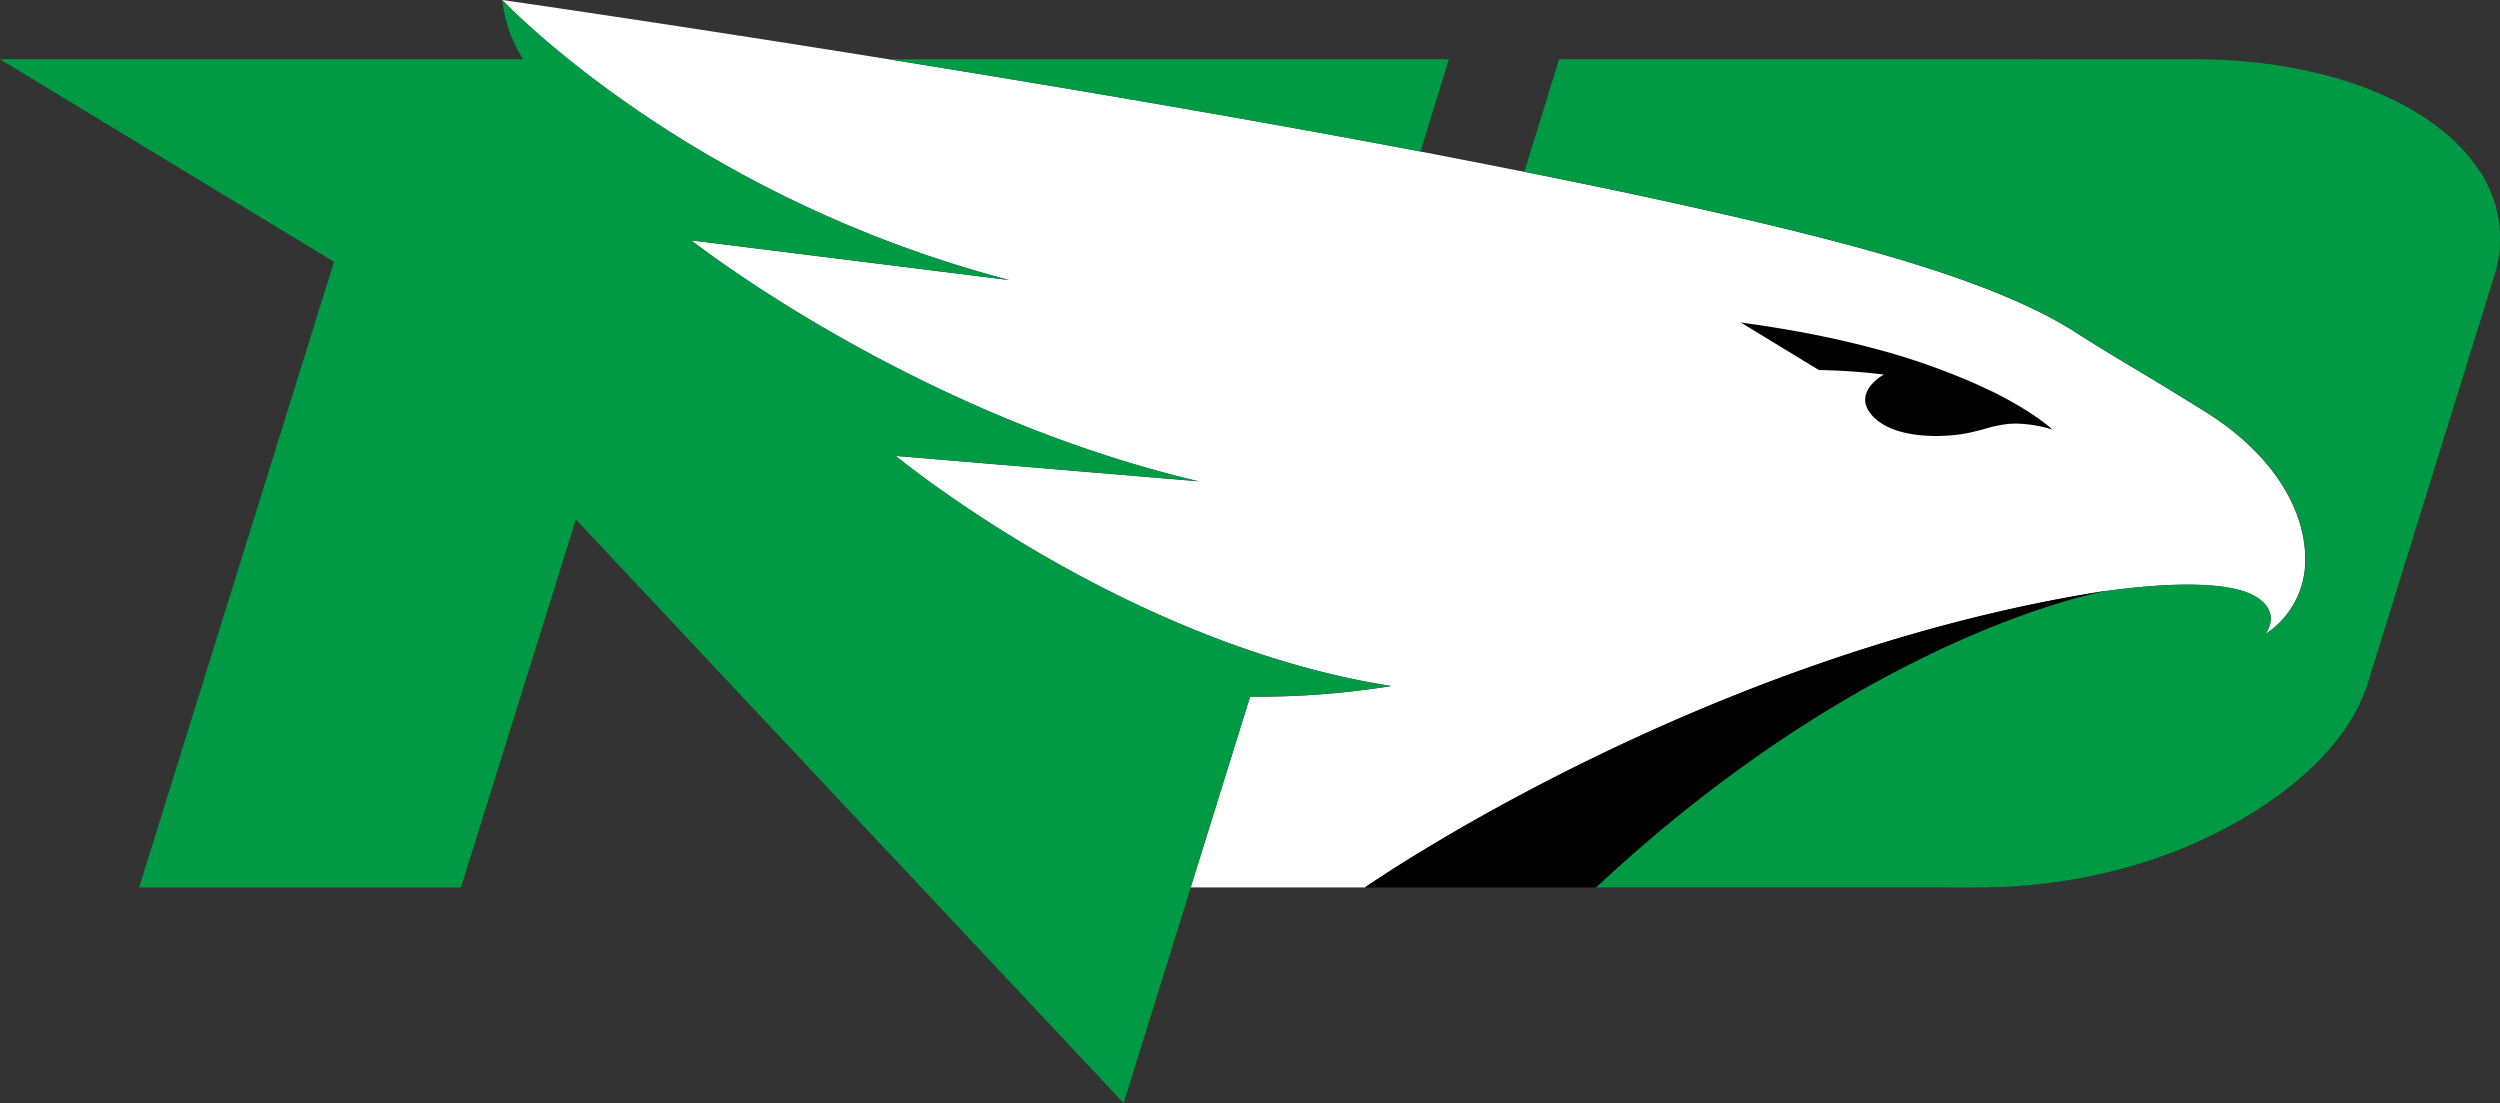
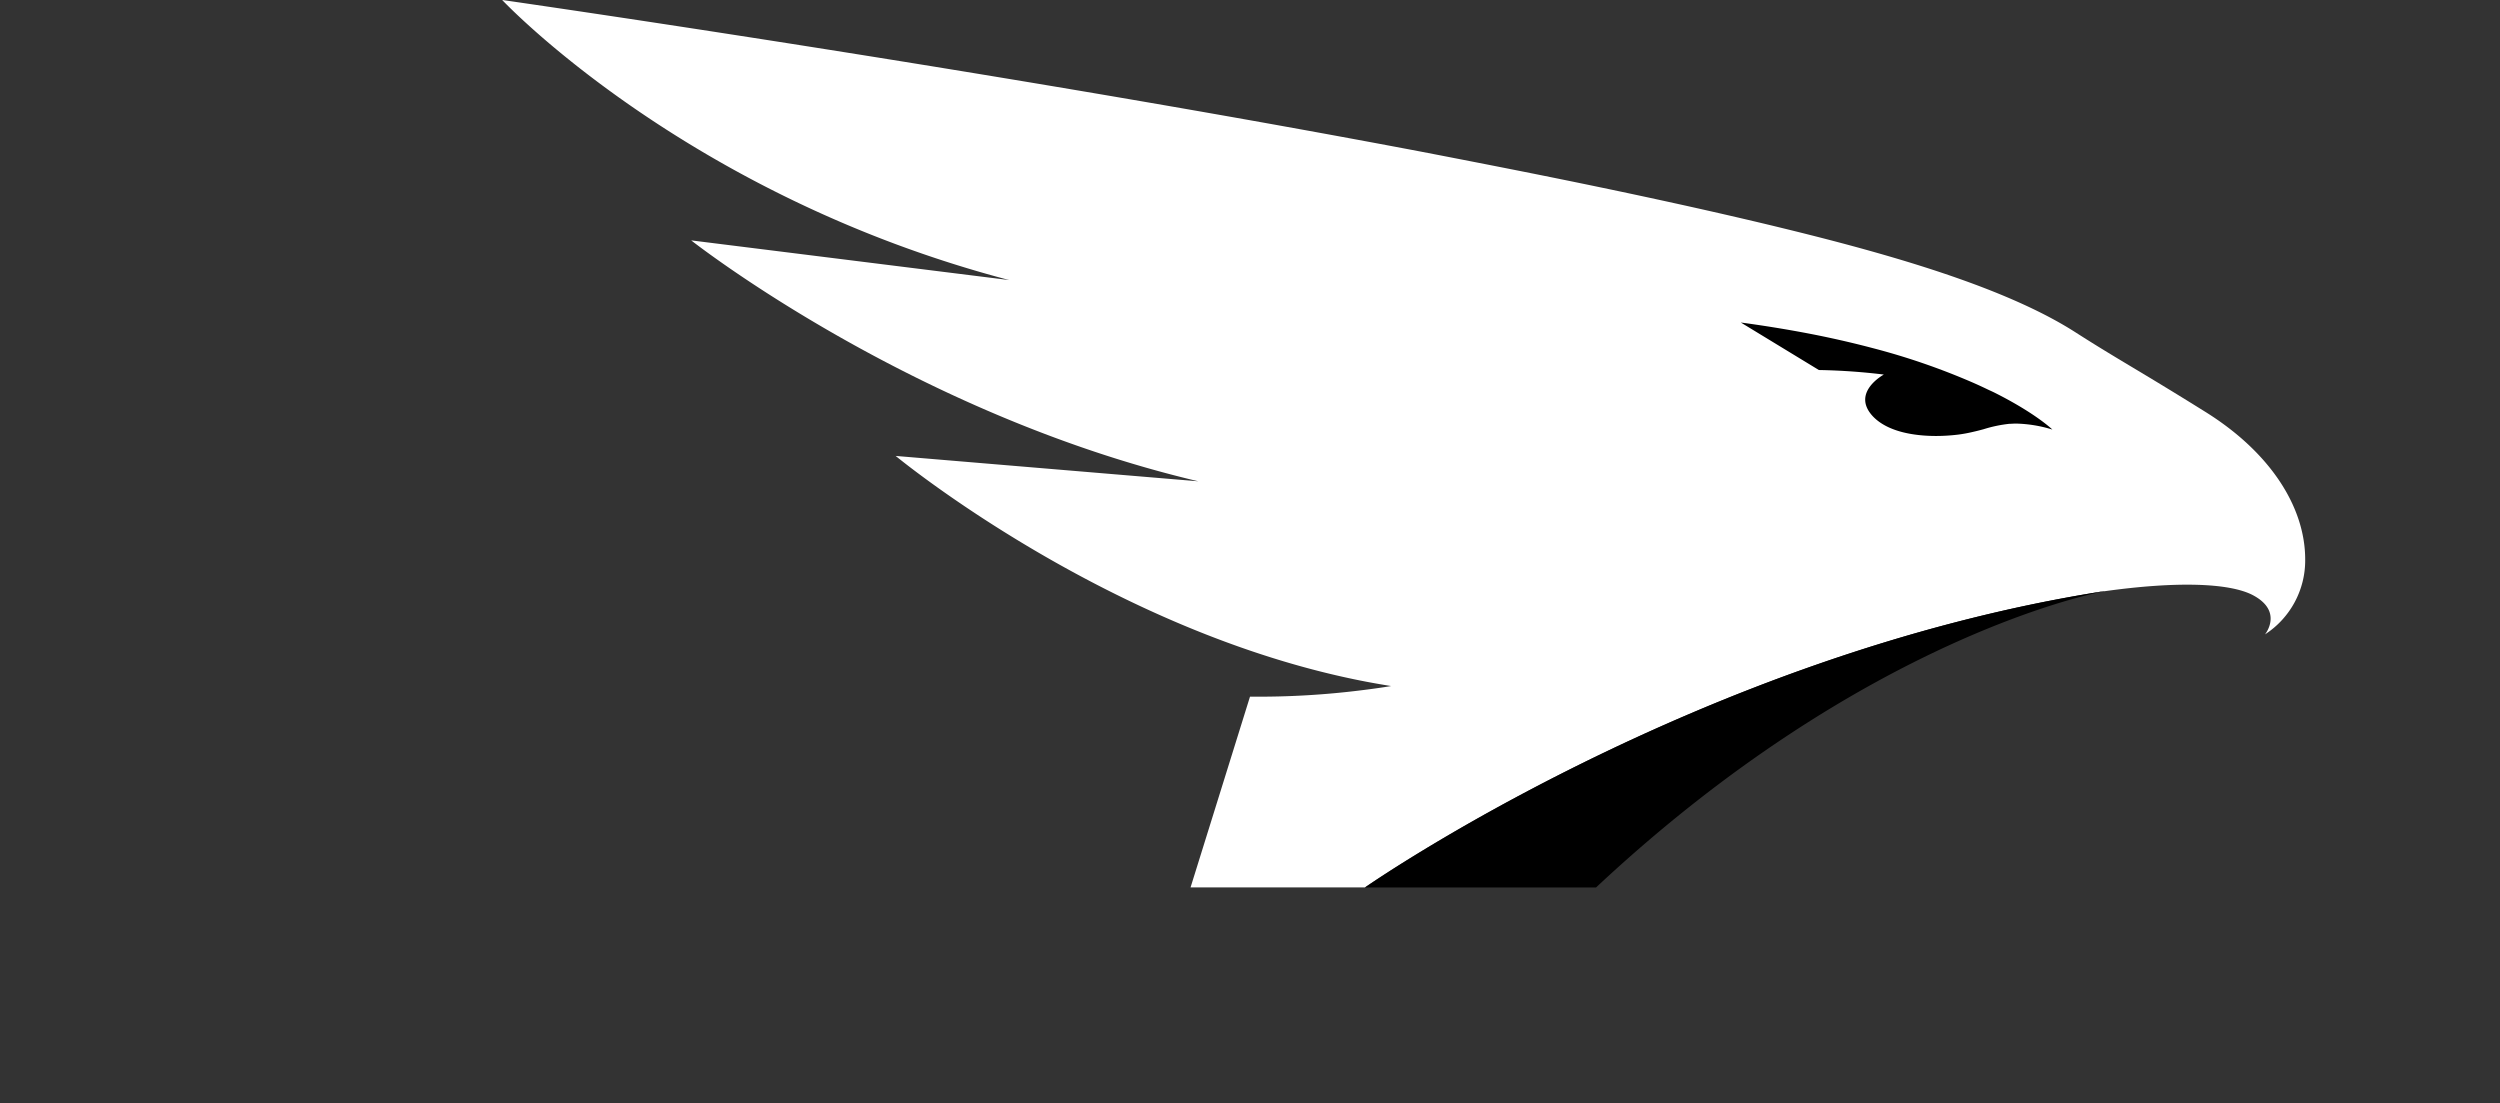
<svg xmlns="http://www.w3.org/2000/svg" id="Layer_1" data-name="Layer 1" viewBox="0 0 738 325.62">
  <rect x="0" y="0" width="738" height="325.62" fill="#333333" stroke="none" />
  <defs>
    <style>.cls-1{fill:#fff;}.cls-2{fill:#009a44;}</style>
  </defs>
  <title>north-dakota-fighting-hawks-logo</title>
  <path class="cls-1" d="M627,386.73l.11,0h.08c21.49-3,37-2.46,43.88,1.16,9.08,4.82,3.56,11.57,3.56,11.57a26,26,0,0,0,11.86-22.16c0-15.42-10.29-31.57-29.44-43.51-20.1-12.54-25.7-15.39-38.37-23.5-18.65-11.95-48-21.06-78-28.65-24.4-6.17-53.56-12.51-84.75-18.73-10.05-2-20.31-4-30.68-6-53.14-10.09-109.48-19.59-156.95-27.23-65.47-10.53-114.06-17.5-114.06-17.5s54,57.62,149.7,82.69l-93.9-11.72s64.86,51.13,149.71,71.12l-89.35-7.49s63,52.07,138.87,66.64q3.68.7,7.4,1.29s-3.11.54-8.16,1.17A244.63,244.63,0,0,1,375,417.84l-17.55,56.32h51.45s98.23-68.58,218.1-87.43" transform="translate(-6 -212.19)" />
-   <path class="cls-2" d="M154.27,212.19a41.24,41.24,0,0,0,6.13,17.5H6l98.6,59.77L47.07,474.17h95L176,365.54,337.7,537.81l37.38-120a244.89,244.89,0,0,0,33.47-1.95c5.05-.63,8.14-1.17,8.14-1.17-2.46-.39-4.92-.81-7.38-1.28-75.87-14.57-138.87-66.65-138.87-66.65l89.36,7.49c-84.87-20-149.73-71.12-149.73-71.12L304,294.88c-95.67-25.07-149.7-82.69-149.7-82.69Zm114.06,17.5c47.47,7.64,103.8,17.15,157,27.23l8.39-27.23Zm197.9,0L456,262.88c31.19,6.22,60.33,12.57,84.76,18.73,30,7.59,59.38,16.7,78,28.65,12.66,8.11,18.27,11,38.37,23.49,19.14,11.95,29.44,28.1,29.44,43.53a26,26,0,0,1-11.87,22.14s5.51-6.74-3.57-11.56c-6.82-3.63-22.37-4.14-43.87-1.15-1.68.29-70.79,13.18-150.14,87.45H589c1.51,0,3,0,4.49-.05a162.64,162.64,0,0,0,45.87-7.53c2.1-.67,4.2-1.39,6.26-2.16q4.14-1.51,8.17-3.3c1.31-.59,2.65-1.21,4-1.84,24-11.53,41.8-27.77,47.28-45.72L742.3,293.63A36,36,0,0,0,737.51,262c-.39-.58-.79-1.16-1.21-1.73-.89-1.15-1.81-2.27-2.79-3.37-6.39-7.14-15.54-13.23-26.82-17.82-14.52-5.93-32.59-9.38-52.92-9.41Z" transform="translate(-6 -212.19)" />
  <path d="M519.93,307.42l23,14a183.11,183.11,0,0,1,19.18,1.34S552.39,328,558.79,335c4.23,4.56,12,5.91,18.88,5.89a54.77,54.77,0,0,0,6.43-.41,41.77,41.77,0,0,0,4.16-.76c1.22-.27,2.3-.55,3.35-.84a39.12,39.12,0,0,1,7.57-1.58c.62,0,1.25-.07,1.93-.07A39.21,39.21,0,0,1,611.87,339s-4.82-4.69-16.59-10.65c-.66-.34-1.38-.68-2.1-1-1.54-.74-3.15-1.5-4.92-2.27a201,201,0,0,0-29.44-10.13c-4.69-1.24-9.71-2.43-15.12-3.55-7.24-1.48-15.14-2.83-23.77-4Zm107.32,79.29h-.07l-.13,0C507.18,405.58,409,474.16,409,474.16h68.16c79.35-74.27,148.46-87.17,150.14-87.45Z" transform="translate(-6 -212.19)" />
</svg>